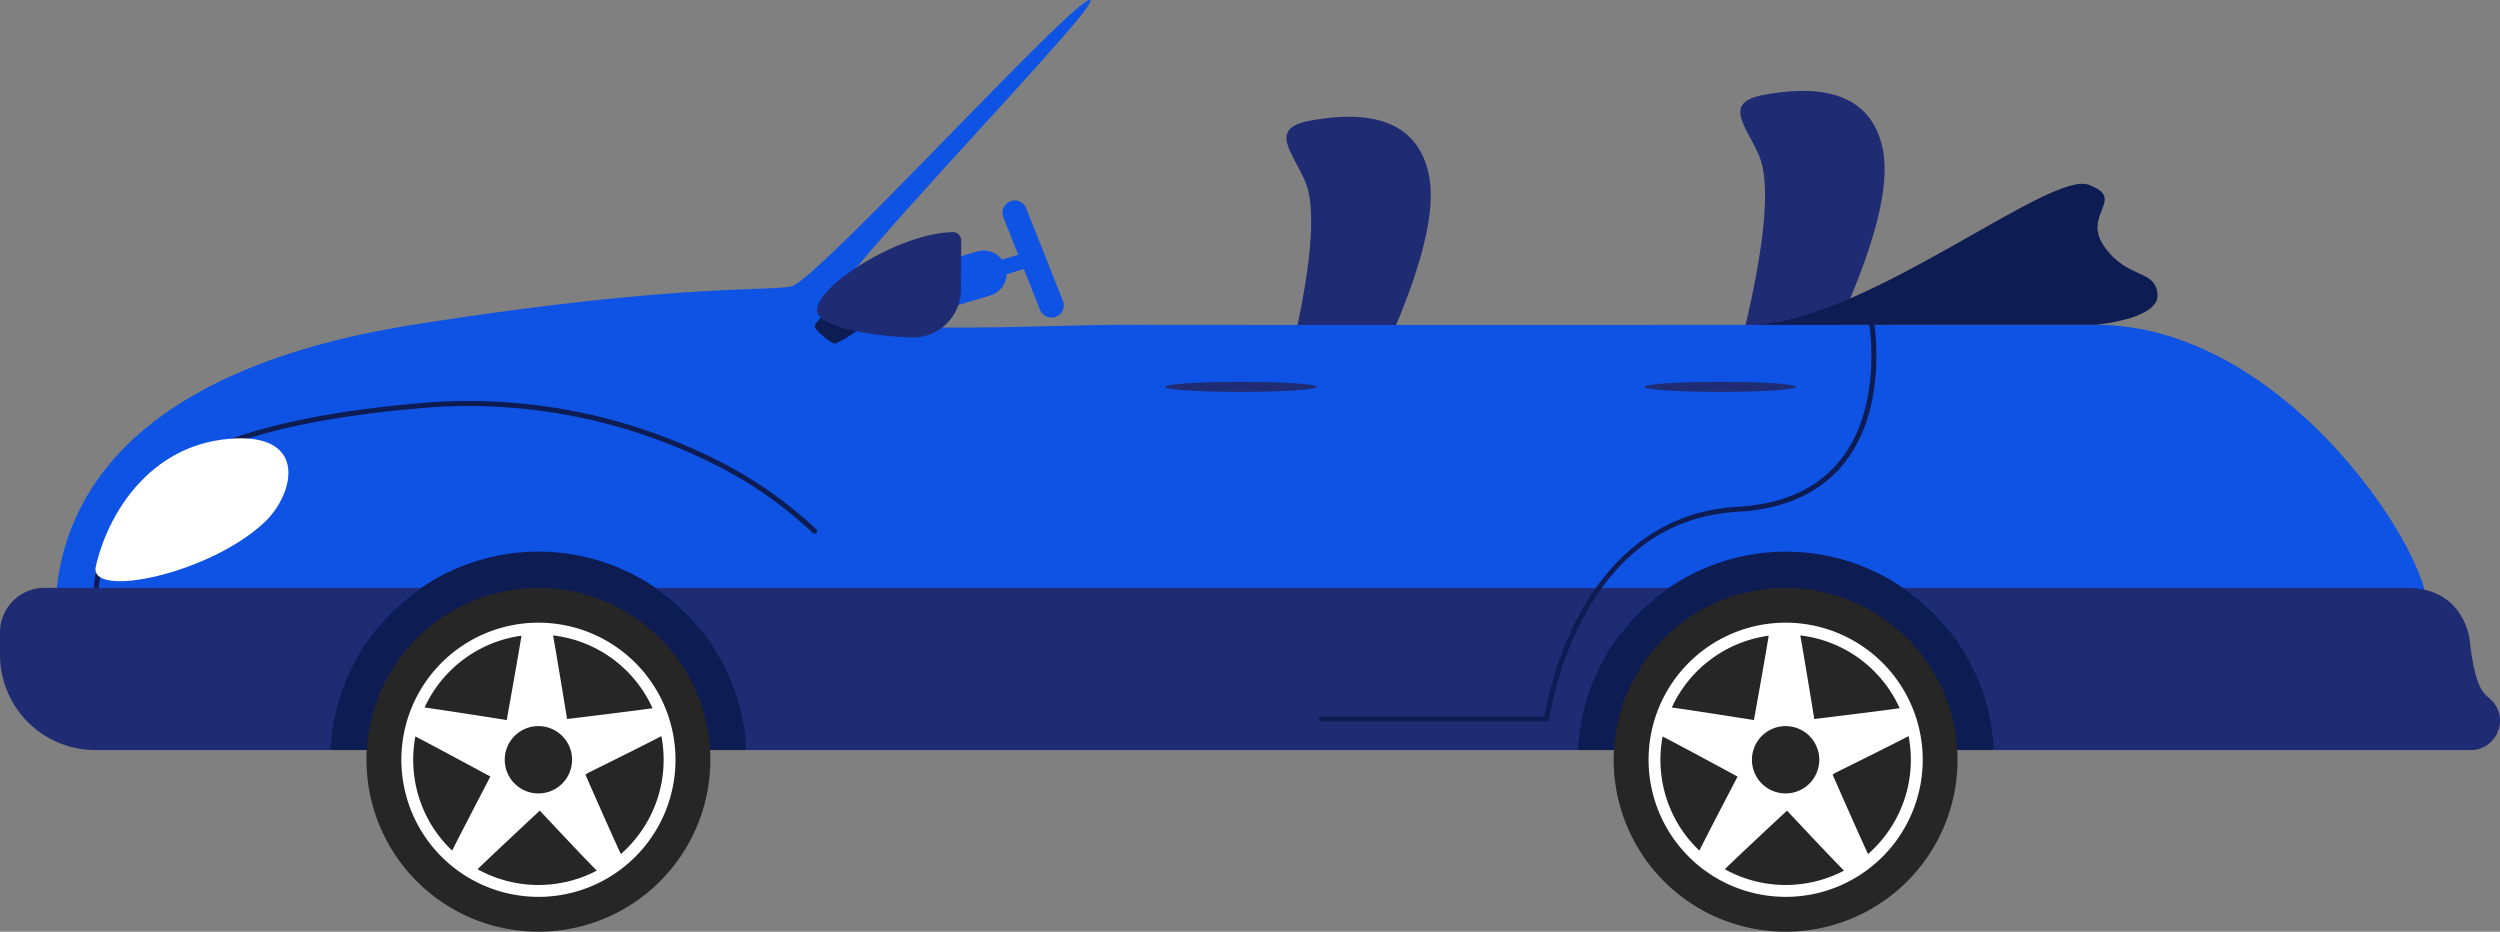
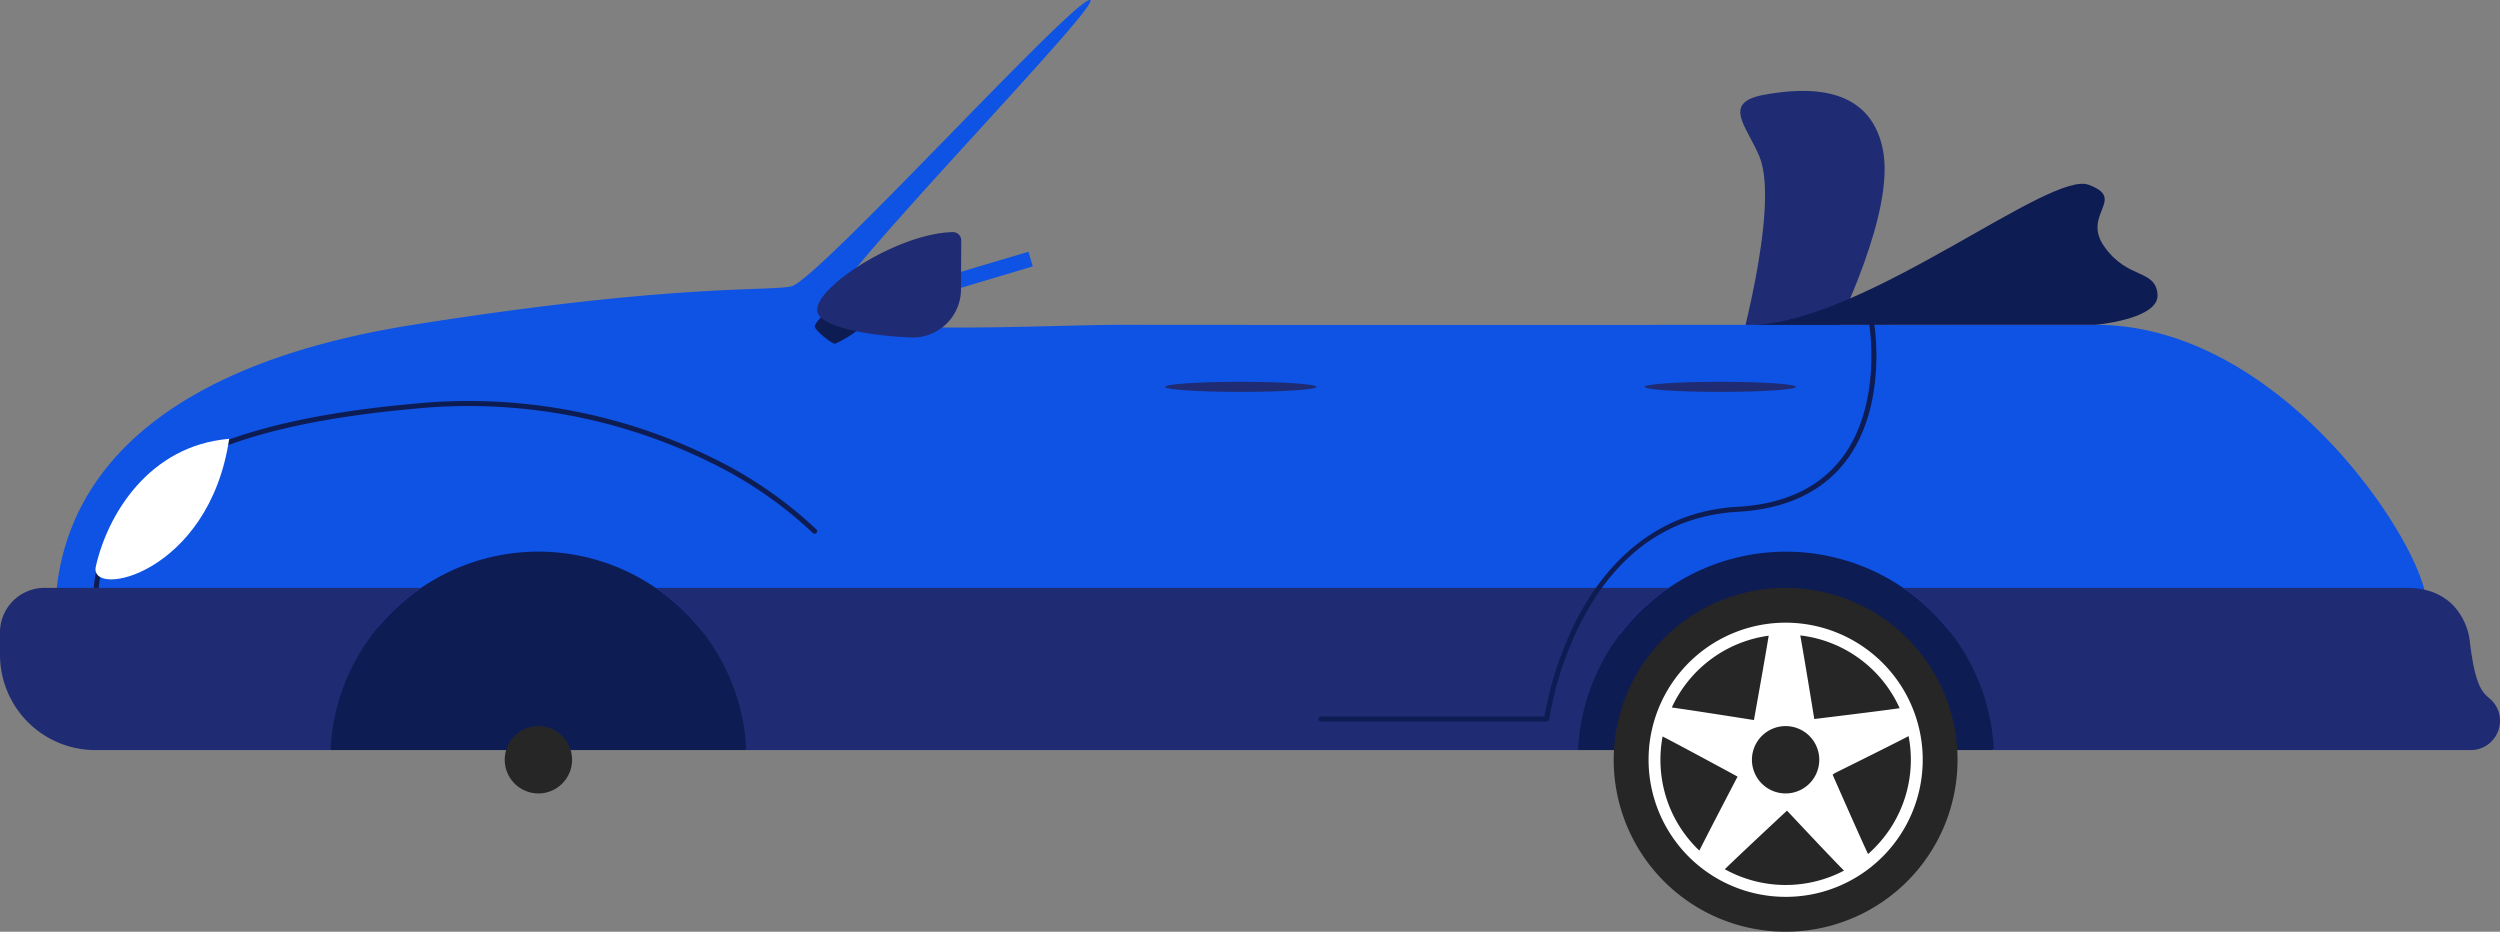
<svg xmlns="http://www.w3.org/2000/svg" width="177.087" height="65.998" viewBox="0 0 177.087 65.998">
  <rect x="0" y="0" width="177.087" height="65.998" fill="#808080" stroke="none" />
  <g id="Group_38099" data-name="Group 38099" transform="translate(-2570.877 -4703.313)">
    <path id="Fill_563" data-name="Fill 563" d="M.31,4.691,12.56,1.039,12.25,0,0,3.652Z" transform="translate(2631.475 4721.143)" fill="#0e53e4" />
-     <path id="Fill_564" data-name="Fill 564" d="M3.47,8.3A.868.868,0,0,0,4.277,7.11L1.675.548a.868.868,0,0,0-1.614.64l2.6,6.561A.868.868,0,0,0,3.47,8.3" transform="translate(2641.89 4717.514)" fill="#0e53e4" />
-     <path id="Fill_565" data-name="Fill 565" d="M1.627,6.907a1.619,1.619,0,0,0,.466-.068l12.25-3.652a1.627,1.627,0,1,0-.93-3.119L1.163,3.72a1.628,1.628,0,0,0,.464,3.187" transform="translate(2626.673 4721.059)" fill="#0e53e4" />
    <path id="Fill_566" data-name="Fill 566" d="M1.737,4.645C.856,2.513-.962.835,2.055.279s7.462-.714,8.414,3.81S7.135,16.711,7.135,17.267,0,19.489,0,19.489,3.246,8.3,1.737,4.645" transform="translate(2693.767 4709.751)" fill="#1f2b73" />
-     <path id="Fill_567" data-name="Fill 567" d="M1.737,4.645C.856,2.513-.962.835,2.055.279s7.462-.714,8.414,3.81S7.135,16.711,7.135,17.267,0,19.489,0,19.489,3.246,8.3,1.737,4.645" transform="translate(2661.618 4711.584)" fill="#1f2b73" />
    <path id="Fill_568" data-name="Fill 568" d="M2.209,20.218H31.617s8.22-7.245-4.163-14.468S3.639-1.137.941,2.624,2.209,20.218,2.209,20.218" transform="translate(2592.084 4736.228)" fill="#0e1c54" />
    <path id="Fill_569" data-name="Fill 569" d="M2.209,20.218H31.616s8.221-7.245-4.163-14.468S3.64-1.137.941,2.624,2.209,20.218,2.209,20.218" transform="translate(2680.431 4736.228)" fill="#0e1c54" />
    <path id="Fill_570" data-name="Fill 570" d="M167.969,42.594c.086,1.2-13.872,1.837-33.773,2.133a14.479,14.479,0,0,0-1.125-1.277,14.725,14.725,0,0,0-20.843-.1,14.469,14.469,0,0,0-1.38,1.576C89.629,45,65.854,44.85,45.78,44.664a14.726,14.726,0,0,0-21.92-1.318q-.524.518-.984,1.073C9.021,44.252,0,44.111,0,44.111a18.781,18.781,0,0,1,.113-2.469c.992-8.8,8.4-15.965,25.244-18.635,18.4-2.915,24.988-2.361,26.774-2.718S71.662.4,73.249.006,55.469,19.375,54.833,21.677s15.241,1.31,20.956,1.33,65.529,0,68.744,0c12.351,0,21.984,13.711,23.291,18.769a4.542,4.542,0,0,1,.145.818" transform="translate(2574.786 4703.313)" fill="#0e53e4" />
    <path id="Fill_571" data-name="Fill 571" d="M0,0H71.759a14.8,14.8,0,0,0-2.065,1.705,14.494,14.494,0,0,0-1.38,1.576,14.671,14.671,0,0,0-2.972,8.21H6.418A14.684,14.684,0,0,0,3.246,3.023,14.746,14.746,0,0,0,2.168,1.809,14.763,14.763,0,0,0,0,0" transform="translate(2617.32 4744.954)" fill="#1f2b73" />
    <path id="Fill_572" data-name="Fill 572" d="M42.234,9.827a2.076,2.076,0,0,1-2.04,1.665H6.419A14.671,14.671,0,0,0,3.295,3.085,14.476,14.476,0,0,0,2.169,1.809,14.681,14.681,0,0,0,0,0H35.668a5.661,5.661,0,0,1,1.254.134,4.053,4.053,0,0,1,1.991,1.055,4.5,4.5,0,0,1,1.241,2.74c.486,3.989,1.213,3.476,1.781,4.347a2.047,2.047,0,0,1,.3,1.55" transform="translate(2705.688 4744.954)" fill="#1f2b73" />
-     <path id="Fill_573" data-name="Fill 573" d="M20.832,3.61a12.178,12.178,0,1,0-.086,17.222A12.178,12.178,0,0,0,20.832,3.61" transform="translate(2596.837 4744.954)" fill="#262626" />
-     <path id="Fill_574" data-name="Fill 574" d="M9.709,19.418A9.711,9.711,0,0,1,5.93.763a9.711,9.711,0,0,1,7.558,17.892A9.648,9.648,0,0,1,9.709,19.418Zm.1-6.11c-.027.025-3.208,2.989-4.41,4.152a8.887,8.887,0,0,0,8.445.1C13.3,17.015,11.9,15.545,9.805,13.308Zm8.614-5.277c-.65.345-2.459,1.253-5.231,2.626l-.151.109.049.111c.878,2,2.018,4.572,2.46,5.509.156-.136.288-.259.4-.374A8.864,8.864,0,0,0,18.419,8.031ZM.994,8.057a8.946,8.946,0,0,0,.21,4.177A8.8,8.8,0,0,0,2.056,14.2a8.915,8.915,0,0,0,1.35,1.753c.041.042.087.085.12.116l0,0,.018.017.017.016.04.037c.58-1.163,1.924-3.743,2.673-5.178v0l.024-.045v0L6.31,10.9v0L6.3,10.893l-.021-.012C5.343,10.375,2.192,8.674.994,8.057ZM8.51.92A8.875,8.875,0,0,0,1.647,6.006c1.258.17,4.74.718,5.777.882l.042.007,0-.01.007-.039C7.767,5.216,8.291,2.277,8.51.92ZM10.747.9c.173.954.522,3.039.984,5.871l.008.049.015,0c1.8-.218,4.971-.607,6.039-.765A8.854,8.854,0,0,0,10.747.9Z" transform="translate(2599.306 4747.423)" fill="#fff" />
    <path id="Fill_575" data-name="Fill 575" d="M2.4,0A2.385,2.385,0,1,1,0,2.374,2.386,2.386,0,0,1,2.4,0" transform="translate(2606.63 4754.746)" fill="#262626" />
    <path id="Fill_576" data-name="Fill 576" d="M20.832,3.61a12.178,12.178,0,1,0-.086,17.222A12.178,12.178,0,0,0,20.832,3.61" transform="translate(2685.183 4744.954)" fill="#262626" />
    <path id="Fill_577" data-name="Fill 577" d="M9.709,19.418A9.711,9.711,0,0,1,5.93.763a9.711,9.711,0,0,1,7.558,17.892A9.648,9.648,0,0,1,9.709,19.418Zm.1-6.11-.018.017C8.281,14.73,6.3,16.588,5.4,17.46a8.887,8.887,0,0,0,8.445.1C13.3,17.015,11.9,15.545,9.805,13.308ZM18.42,8.031c-.931.493-3.969,2-5.232,2.626l-.15.109.019.043c.324.736,1.964,4.462,2.49,5.577.148-.128.28-.251.4-.374A8.865,8.865,0,0,0,18.42,8.031ZM.995,8.057a8.95,8.95,0,0,0,.21,4.177A8.8,8.8,0,0,0,2.056,14.2a8.915,8.915,0,0,0,1.35,1.753c.041.042.087.085.12.116l0,0,.018.017.017.016.04.037c.533-1.07,1.748-3.407,2.673-5.178l.015-.028.006-.012.01-.02,0,0-.027-.015C5.341,10.374,2.171,8.663.995,8.057ZM8.51.92A8.874,8.874,0,0,0,1.647,6.006c1.214.164,4.474.676,5.819.889l0-.008C7.475,6.846,8.245,2.563,8.51.92ZM10.747.9c.25,1.376.773,4.572.986,5.882l0,.03v.008l.015,0c1.119-.136,4.861-.591,6.039-.765A8.854,8.854,0,0,0,10.747.9Z" transform="translate(2687.652 4747.423)" fill="#fff" />
    <path id="Fill_578" data-name="Fill 578" d="M2.4,0A2.385,2.385,0,1,1,0,2.374,2.386,2.386,0,0,1,2.4,0" transform="translate(2694.975 4754.746)" fill="#262626" />
    <path id="Fill_579" data-name="Fill 579" d="M.179,14.227H.165A.179.179,0,0,1,0,14.034,11.047,11.047,0,0,1,4.627,5.272c3.6-2.652,9.5-4.319,18.04-5.095A39.072,39.072,0,0,1,43.868,4a29.345,29.345,0,0,1,7.384,5.086.179.179,0,0,1-.258.247,28.992,28.992,0,0,0-7.3-5.022A38.715,38.715,0,0,0,22.7.533C14.223,1.3,8.381,2.947,4.839,5.559a10.718,10.718,0,0,0-4.482,8.5.179.179,0,0,1-.178.165" transform="translate(2577.464 4731.739)" fill="#0e1c54" />
    <path id="Fill_581" data-name="Fill 581" d="M0,9.993C8.1,9.535,20.837-.943,23.576.069s-.536,2.084,1.131,4.406,3.572,1.548,3.751,3.334-4.385,2.178-4.385,2.178Z" transform="translate(2695.246 4716.332)" fill="#0e1c54" />
-     <path id="Fill_582" data-name="Fill 582" d="M.022,9.085C.848,5.4,3.793.512,9.469.036s4.612,3.93,2.5,5.914C8.04,9.641-.494,11.387.022,9.085" transform="translate(2577.642 4734.361)" fill="#fff" />
+     <path id="Fill_582" data-name="Fill 582" d="M.022,9.085C.848,5.4,3.793.512,9.469.036C8.04,9.641-.494,11.387.022,9.085" transform="translate(2577.642 4734.361)" fill="#fff" />
    <path id="Fill_583" data-name="Fill 583" d="M29.833,0a14.783,14.783,0,0,0-2.065,1.705q-.523.518-.984,1.073a14.687,14.687,0,0,0-3.37,8.714H6.759A6.758,6.758,0,0,1,0,4.734V3.155A3.155,3.155,0,0,1,3.155,0Z" transform="translate(2570.877 4744.954)" fill="#1f2b73" />
    <path id="Fill_584" data-name="Fill 584" d="M10.716.357c0,.2-2.4.357-5.358.357S0,.555,0,.357,2.4,0,5.358,0s5.358.16,5.358.357" transform="translate(2653.412 4730.358)" fill="#1f2b73" />
    <path id="Fill_585" data-name="Fill 585" d="M10.716.357c0,.2-2.4.357-5.358.357S0,.555,0,.357,2.4,0,5.358,0s5.358.16,5.358.357" transform="translate(2687.373 4730.358)" fill="#1f2b73" />
    <path id="Fill_586" data-name="Fill 586" d="M16.154,28.283H.179a.179.179,0,1,1,0-.357H16A24.5,24.5,0,0,1,18.4,20.838c1.78-3.355,5.182-7.426,11.279-7.769,3.226-.181,5.676-1.3,7.284-3.319,3-3.771,2.057-9.484,2.047-9.542a.179.179,0,0,1,.352-.061c.01.059.98,5.925-2.119,9.823-1.673,2.1-4.212,3.267-7.544,3.454-4.759.268-8.452,2.815-10.979,7.57a23.878,23.878,0,0,0-2.385,7.132.179.179,0,0,1-.177.155" transform="translate(2664.278 4726.141)" fill="#0e1c54" />
    <path id="Fill_587" data-name="Fill 587" d="M3.491,1.177a7.08,7.08,0,0,1-2.06,1.36C1.208,2.547.01,1.593,0,1.319S.994-.02,1.593,0s1.9,1.177,1.9,1.177" transform="translate(2628.591 4725.123)" fill="#0e1c54" />
    <path id="Fill_588" data-name="Fill 588" d="M10.184,4.063a3.417,3.417,0,0,1-3.557,3.4C3.752,7.339.317,6.755.023,5.683-.423,4.055,5.662.073,9.608,0A.572.572,0,0,1,9.87.058.592.592,0,0,1,10.2.592Z" transform="translate(2628.765 4719.755)" fill="#1f2b73" />
  </g>
</svg>